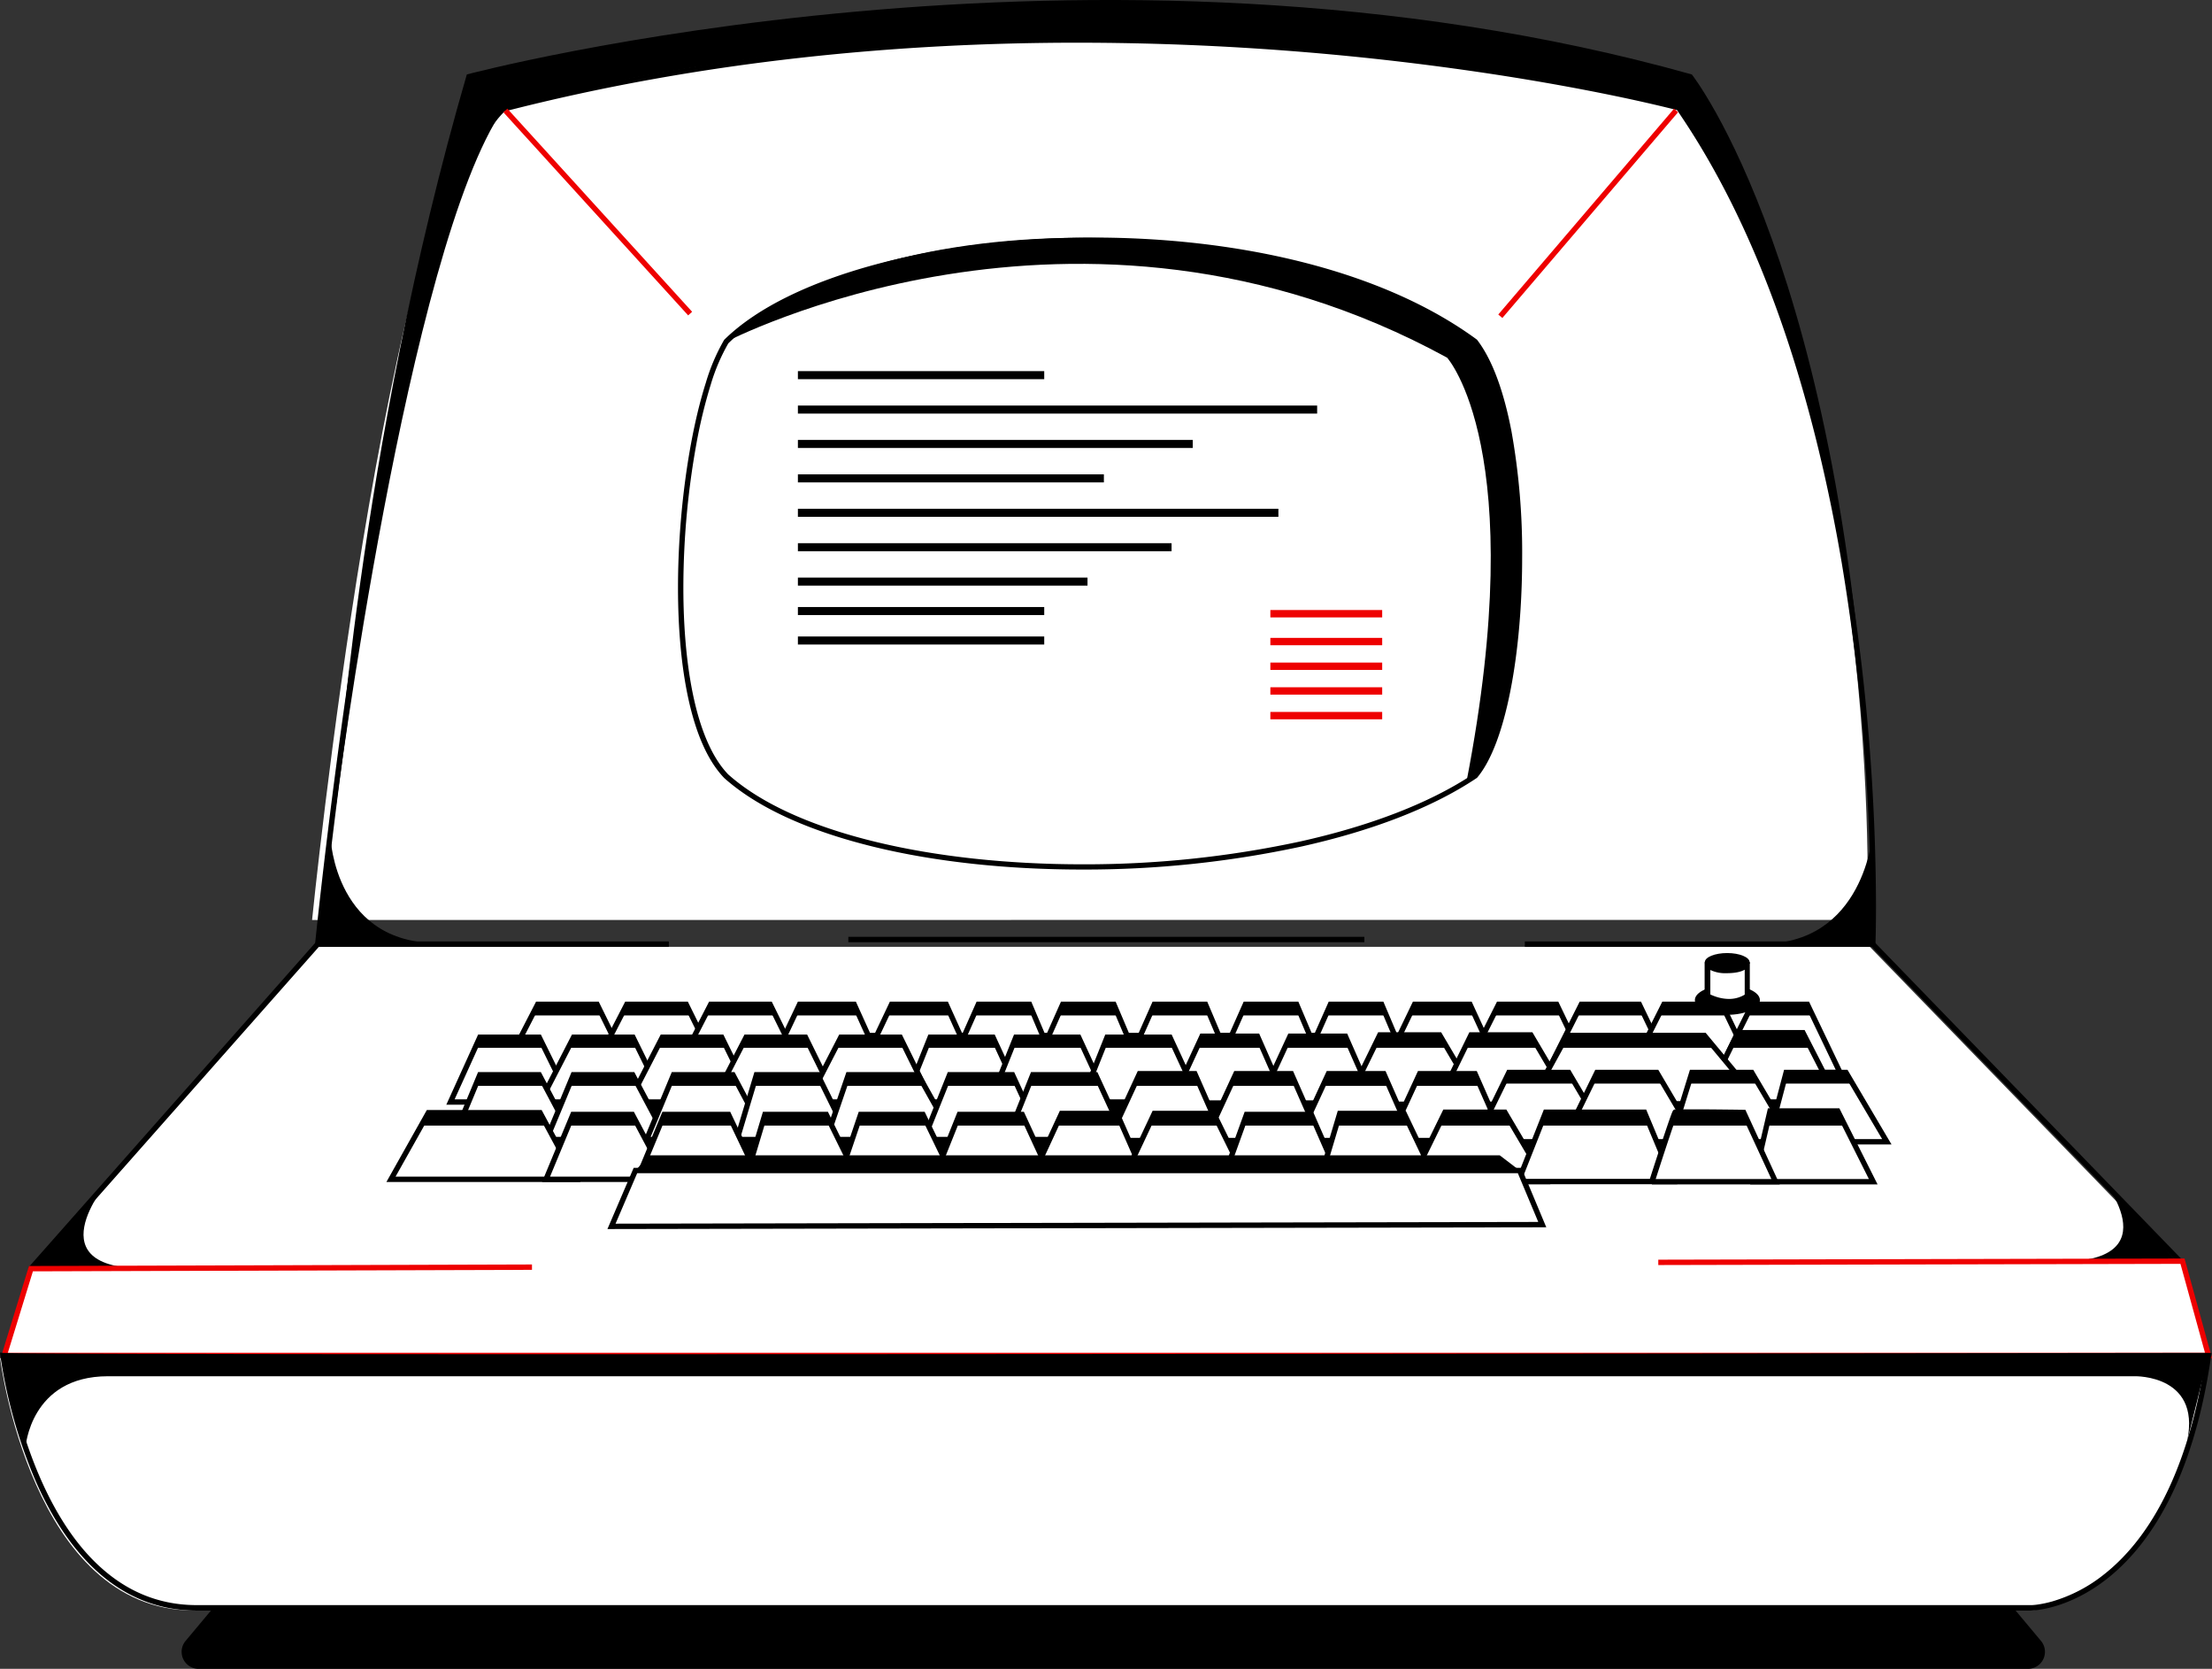
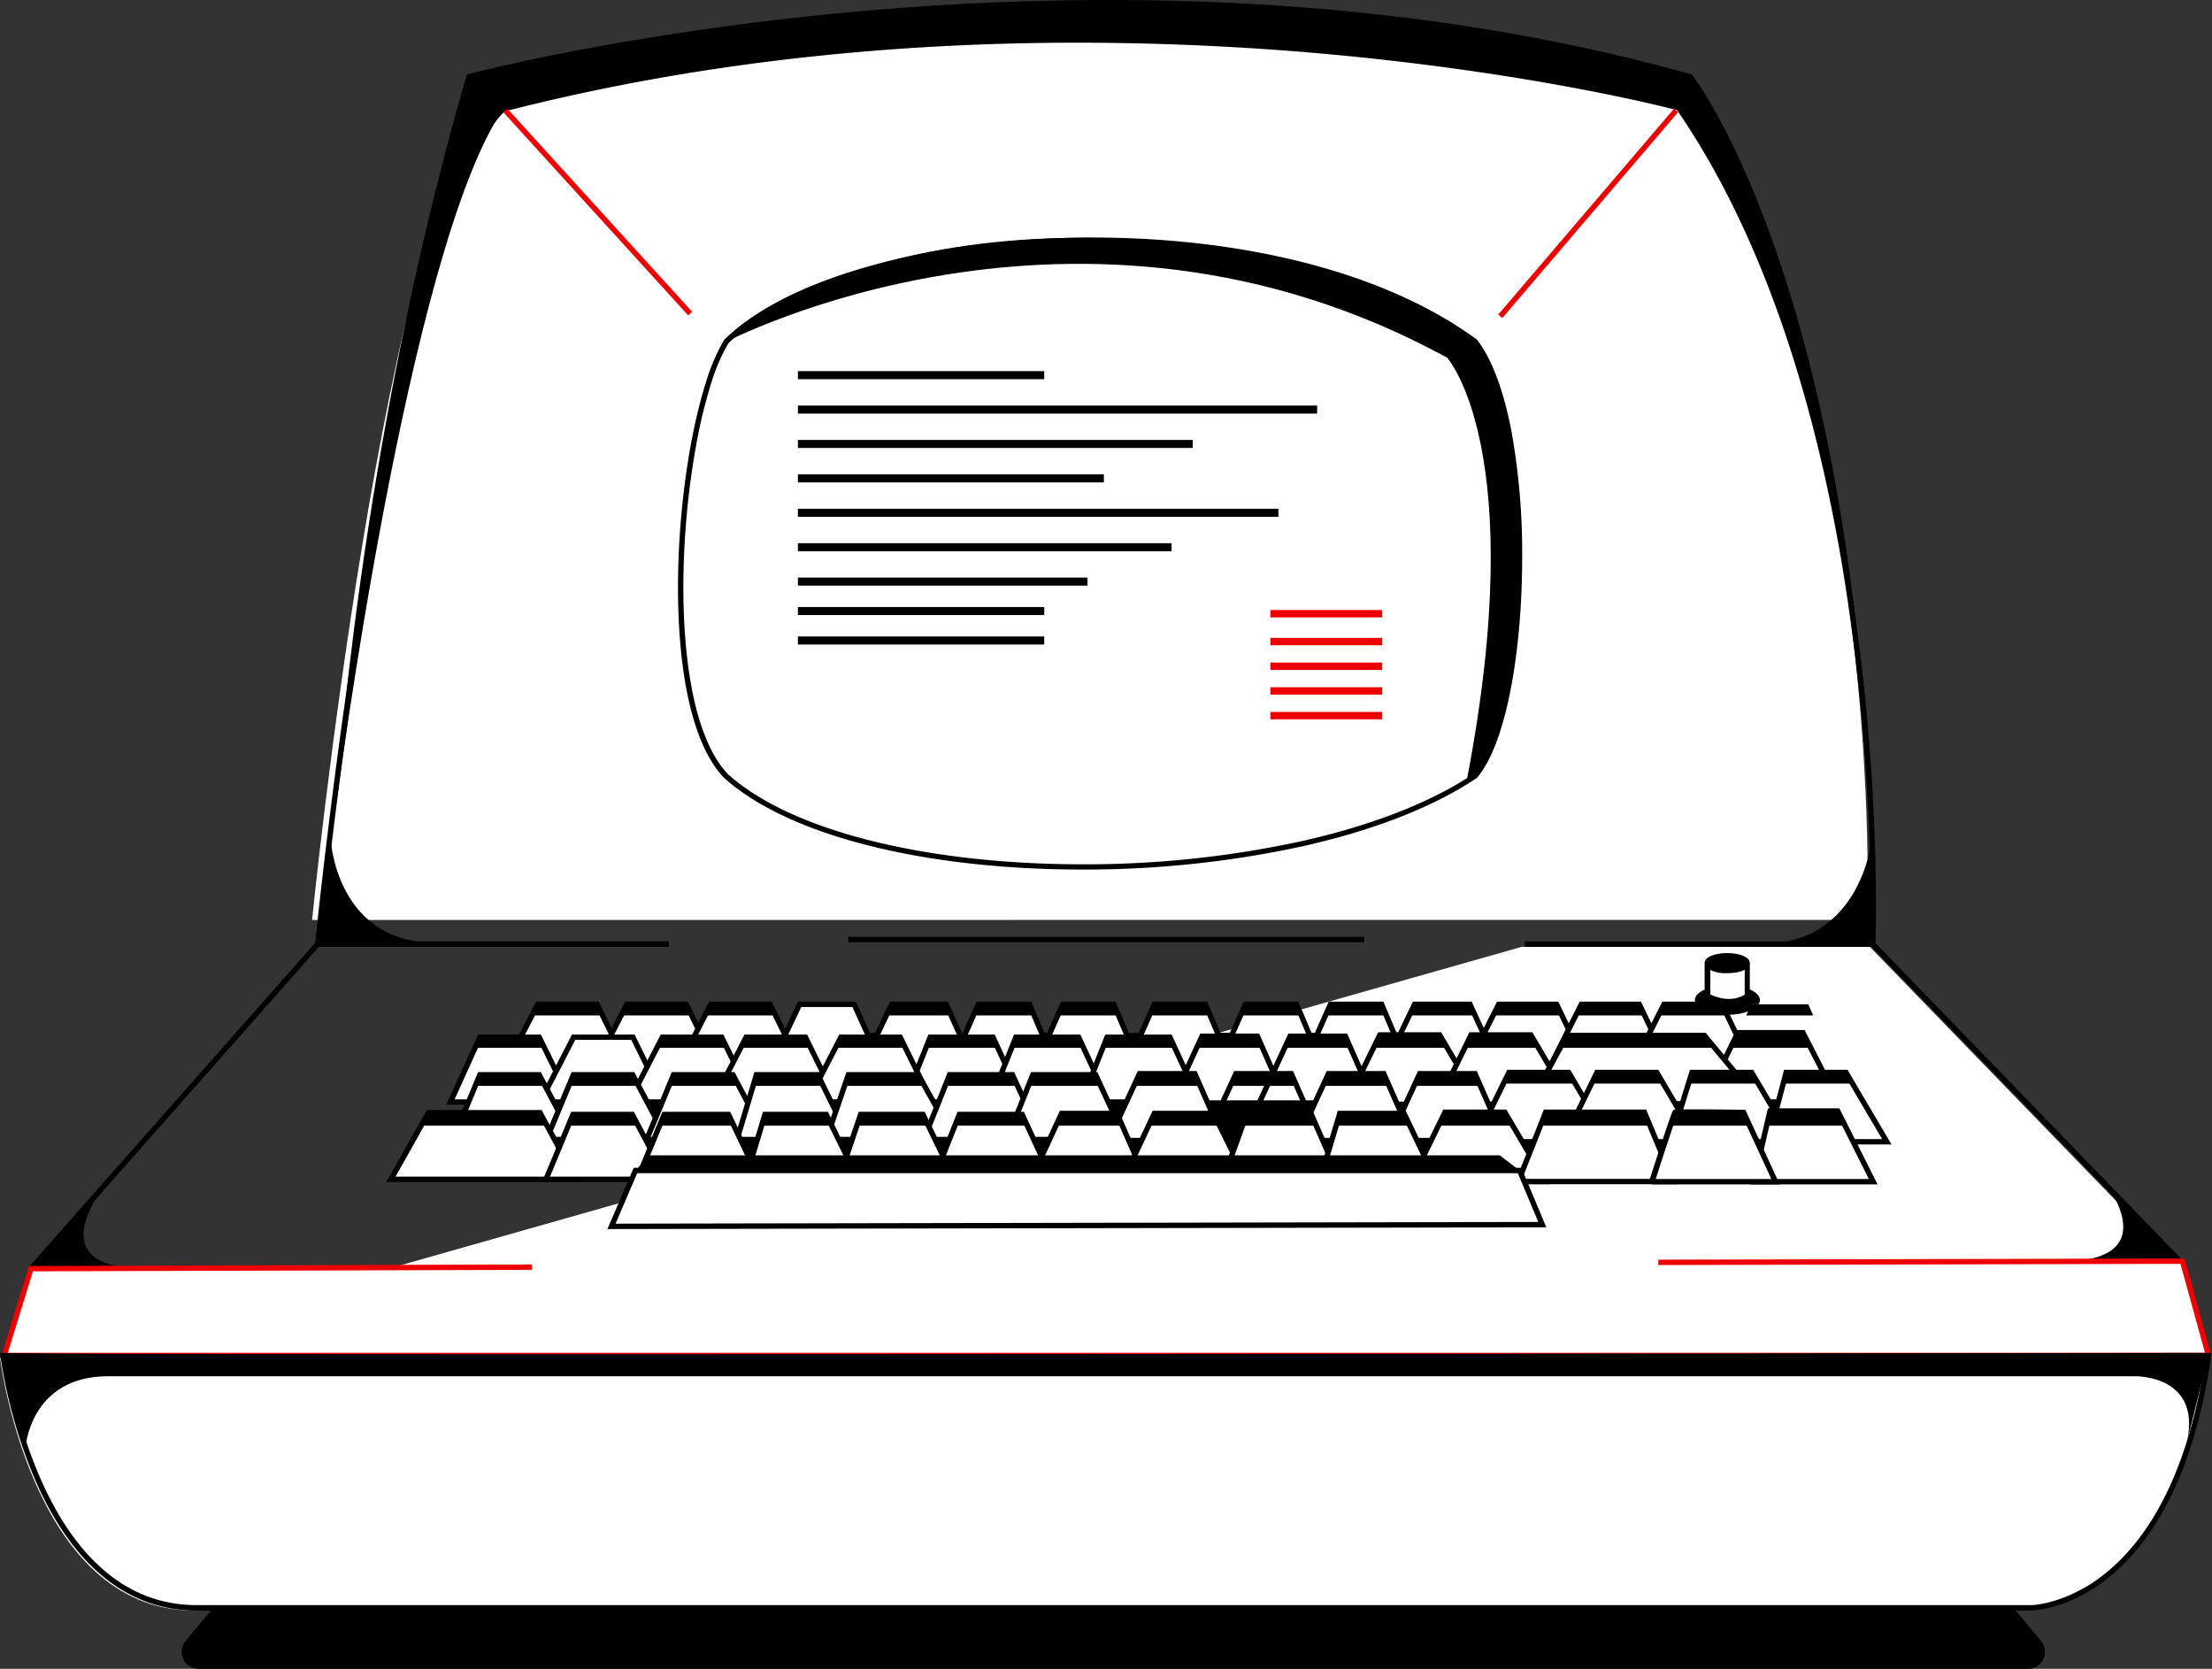
<svg xmlns="http://www.w3.org/2000/svg" width="825.42" height="622.64" viewBox="0 0 825.42 622.64">
  <rect x="0" y="0" width="825.42" height="622.64" fill="#333333" stroke="none" />
  <defs>
    <style>
      .a241bc9d-ab60-453d-884b-669f03472ea7 {
        fill: #fff;
      }

      .eb0ddd09-62a7-4f27-8136-1b4d63361321 {
        fill: #e00;
      }
    </style>
  </defs>
  <title>illustration_terminal-computer</title>
  <g id="a82481bd-37b0-49ae-a591-43419f6f537d" data-name="Layer 1">
    <g>
      <path class="a241bc9d-ab60-453d-884b-669f03472ea7" d="M.05,506.71s11.54,94.16,72.26,94.16H756.6s52.82,0,66.42-94.16C823,506.71,23.56,507.82.05,506.71Z" />
-       <path class="a241bc9d-ab60-453d-884b-669f03472ea7" d="M567.86,353.25H697.73L812.37,471.54c7.45,24.59-5.52,35.11-24.43,35.18L45.49,509.13c-27.14,14.91-37.15-15.6-35-34.8l107-121.08h131" />
+       <path class="a241bc9d-ab60-453d-884b-669f03472ea7" d="M567.86,353.25H697.73L812.37,471.54c7.45,24.59-5.52,35.11-24.43,35.18L45.49,509.13c-27.14,14.91-37.15-15.6-35-34.8h131" />
      <path class="a241bc9d-ab60-453d-884b-669f03472ea7" d="M116.45,343.25s27.26-271.6,69.31-311.63c224.37-57.64,438.58-.41,438.58-.41L626.21,34c78.14,116.24,70.52,309.21,70.52,309.21" />
      <path d="M40.22,440.91s-29,34,16.8,32.27l-45.48,0Z" />
      <path d="M783.18,438.05s29.27,33.84-17,32.66l45.87-.16Z" />
      <path d="M145.87,520.59,69.25,612.22a6.35,6.35,0,0,0,4.87,10.42H756.74a6.35,6.35,0,0,0,4.87-10.42l-81.16-97.07a6.34,6.34,0,0,0-4.94-2.27l-524.84,5.43A6.32,6.32,0,0,0,145.87,520.59Z" />
      <path d="M569,353.25H698.39l114.35,118,.72-.7-1,.29a43.68,43.68,0,0,1,2.09,12.58,22.42,22.42,0,0,1-1.92,9.57,18.16,18.16,0,0,1-9,8.82A34.41,34.41,0,0,1,789,504.72l-742.7,2.41-.22.13c-4.93,2.7-9.21,3.84-12.89,3.84a15.62,15.62,0,0,1-9.3-3c-3.92-2.79-6.86-7.4-8.79-12.75a51.08,51.08,0,0,1-2.86-16.94,45.14,45.14,0,0,1,.27-5l-1-.11.75.67L119,353.25H249.58v-2H118.09L10.58,472.91l0,.31a49.33,49.33,0,0,0-.28,5.24c0,7.7,1.69,16.24,5.37,23a24.59,24.59,0,0,0,7.12,8.35,17.69,17.69,0,0,0,10.46,3.32c4.09,0,8.71-1.26,13.85-4.09l-.48-.88v1L789,506.72c7.74,0,14.6-1.77,19.59-5.59a19.43,19.43,0,0,0,5.87-7.31,24.53,24.53,0,0,0,2.1-10.41,45.48,45.48,0,0,0-2.18-13.16l-.07-.23L699.24,351.25H569v2Z" />
      <path d="M119.54,352.35s.1-1.05.31-3.05c1.58-15,9-82.73,20.89-151.39,6-34.33,13-68.89,21.1-97.18a293.78,293.78,0,0,1,12.77-36.9c4.47-10.18,9.16-18,13.93-22.49l-.69-.72.24,1c75-19.28,149-25.69,214.1-25.69A1035.57,1035.57,0,0,1,562.71,28.54c19.91,3.16,35.79,6.32,46.68,8.69,5.44,1.19,9.64,2.18,12.48,2.87,1.42.34,2.49.61,3.21.8l1.09.28.26-1-.84.56,1.88,2.82h0C660,92,677.7,154,687.19,209.64A791.87,791.87,0,0,1,698,338c0,4.55,0,8.11-.1,10.53,0,1.21,0,2.14-.07,2.76s0,.93,0,.94l2,.07s.21-5.17.21-14.3A793.39,793.39,0,0,0,689.16,209.3c-9.52-55.82-27.22-118-60-166.82h0l-2.08-3.15-.36-.09c-.06,0-94.89-25.35-224.5-25.35-65.26,0-139.35,6.42-214.59,25.75l-.25.07-.19.18c-5.44,5.18-10.48,13.89-15.28,25.21-8.39,19.81-16,47.62-22.62,78.23-20,91.82-31.71,208.8-31.71,208.81l2,.2Z" />
      <path d="M550.39,289.6l-.55-.84c-16.65,11.12-39.33,19.57-64.75,25.21a381.12,381.12,0,0,1-81.22,8.5c-27.3,0-54.07-2.78-77.17-8.39s-42.5-14-55.05-25.23l-.66.75.72-.7c-5.9-6.13-10.12-16.15-12.81-28.35S255,234,255,219.24a303,303,0,0,1,4.87-53.68,189,189,0,0,1,5.35-22.07A72,72,0,0,1,271.84,128l-.85-.52.7.71c11.82-11.64,31.49-21.06,55.41-27.52s52.1-10,80.95-10c52,0,106.16,11.47,141.75,37.62l.59-.81-.79.61c5.53,7.17,9.69,19,12.41,33.15a253.87,253.87,0,0,1,4,46.89,263.44,263.44,0,0,1-4.26,48.78,122.44,122.44,0,0,1-5.18,19.17c-2,5.46-4.4,9.88-7,12.9l.76.65-.55-.84.55.84.76.65c2.82-3.3,5.24-7.9,7.34-13.5,6.28-16.8,9.57-42.64,9.57-68.65A255.83,255.83,0,0,0,564,160.83c-2.76-14.3-6.93-26.36-12.78-34l-.09-.11-.12-.09c-36.16-26.52-90.67-38-142.93-38-29,0-57.35,3.55-81.47,10.07s-44.06,16-56.29,28l-.09.08-.06.11a73.52,73.52,0,0,0-6.81,16C257.16,162.41,253,191.51,253,219.24c0,14.87,1.19,29.34,3.93,41.74s7,22.73,13.33,29.31l0,0,0,0c12.95,11.53,32.62,20,55.91,25.68s50.21,8.45,77.64,8.45a382.71,382.71,0,0,0,81.65-8.55c25.59-5.68,48.47-14.17,65.43-25.49l.11-.08.09-.1Z" />
      <polyline class="eb0ddd09-62a7-4f27-8136-1b4d63361321" points="187.84 41.89 256.79 117.67 258.27 116.32 189.32 40.54" />
      <polyline class="eb0ddd09-62a7-4f27-8136-1b4d63361321" points="560.61 118.64 626.19 41.86 624.67 40.56 559.09 117.34" />
      <polyline points="297.74 141.47 389.66 141.47 389.66 138.47 297.74 138.47" />
      <polyline points="297.74 154.31 491.5 154.31 491.5 151.31 297.74 151.31" />
      <polyline points="297.74 167.14 445.09 167.14 445.09 164.14 297.74 164.14" />
      <polyline points="297.74 179.98 411.92 179.98 411.92 176.98 297.74 176.98" />
      <polyline points="297.74 192.82 477.04 192.82 477.04 189.82 297.74 189.82" />
      <polyline points="297.74 205.66 437.18 205.66 437.18 202.66 297.74 202.66" />
      <polyline points="297.74 218.49 405.81 218.49 405.81 215.49 297.74 215.49" />
      <polyline points="297.74 229.48 389.66 229.48 389.66 226.48 297.74 226.48" />
      <polyline points="297.74 240.47 389.66 240.47 389.66 237.47 297.74 237.47" />
      <polyline class="eb0ddd09-62a7-4f27-8136-1b4d63361321" points="474.04 230.35 515.77 230.35 515.77 227.6 474.04 227.6" />
      <polyline class="eb0ddd09-62a7-4f27-8136-1b4d63361321" points="474.04 240.74 515.77 240.74 515.77 237.99 474.04 237.99" />
      <polyline class="eb0ddd09-62a7-4f27-8136-1b4d63361321" points="474.04 249.95 515.77 249.95 515.77 247.2 474.04 247.2" />
      <polyline class="eb0ddd09-62a7-4f27-8136-1b4d63361321" points="474.04 259.16 515.77 259.16 515.77 256.41 474.04 256.41" />
      <polyline class="eb0ddd09-62a7-4f27-8136-1b4d63361321" points="474.04 268.37 515.77 268.37 515.77 265.62 474.04 265.62" />
      <path d="M271,127.45c-.92.78,130.86-69.53,269,6,0,0,31.19,34.39,7.24,158.17l5.22-4.81c17.56-25.74,22.14-121.18-2.07-159.37C497.67,84.71,340.93,67.6,271,127.45Z" />
      <path d="M698,301.27c-9.28-200.93-66.68-273.49-66.68-273.49-222.57-62.51-457.12,0-457.12,0-40.74,140.1-48.89,273.49-48.89,273.49S152.23,92.05,187.85,40.62c0,0,180.06-58.43,438.58-.41C626.43,40.21,688.75,120.81,698,301.27Z" />
      <polyline class="a241bc9d-ab60-453d-884b-669f03472ea7" points="198.51 472.77 11.54 473.33 1.58 505.71 824.11 505.71 814.42 470.54 618.8 470.98" />
      <polygon class="eb0ddd09-62a7-4f27-8136-1b4d63361321" points="198.51 471.77 10.8 472.34 0.23 506.71 825.42 506.71 815.18 469.54 618.8 469.98 618.8 471.98 813.65 471.54 822.8 504.71 2.93 504.71 12.28 474.33 198.51 473.77 198.51 471.77 198.51 471.77" />
      <polyline points="316.56 351.53 509.12 351.53 509.12 349.53 316.56 349.53" />
      <path d="M211.44,385.36S177.3,435,178.14,435H682.42l-28.06-49.68Z" />
      <path d="M656.72,373.13c0,3-5.43,5.49-12.14,5.49s-12.13-2.46-12.13-5.49,5.43-5.49,12.13-5.49S656.72,370.1,656.72,373.13Z" />
      <path d="M652.88,359c0,1.89-3.74,3.42-8.36,3.42s-8.36-1.53-8.36-3.42,3.74-3.42,8.36-3.42S652.88,357.15,652.88,359Z" />
      <path class="a241bc9d-ab60-453d-884b-669f03472ea7" d="M637.09,359v12.6s7.94,4.61,14.86,0V359s0,3-7.43,3S637.09,359,637.09,359Z" />
      <path d="M637.09,359h-1v13.18l.5.29a18.41,18.41,0,0,0,8.43,2.18,13.25,13.25,0,0,0,7.48-2.22l.45-.29V359h-1.4L651,359V359h.6L651,359h0c0,.05-.06.45-.85,1s-2.44,1.09-5.59,1.12h-.26c-3.45,0-5-.74-5.62-1.28a1.6,1.6,0,0,1-.49-.65l0-.15h0l-.37.05h.37V359l-.37.05h-1.63a2.61,2.61,0,0,0,.18.84,4.22,4.22,0,0,0,2.12,2.13,12.93,12.93,0,0,0,5.86,1.07h.28c3.84-.05,5.92-.82,7.12-1.77a3.64,3.64,0,0,0,1.1-1.42,2.33,2.33,0,0,0,.2-.85h-2v12.6h1l-.56-.83a11.26,11.26,0,0,1-6.37,1.88,15.89,15.89,0,0,1-5.28-1,16.3,16.3,0,0,1-1.59-.66l-.43-.21-.1-.06h0l-.5.86h1V359h-1Z" />
      <polygon class="a241bc9d-ab60-453d-884b-669f03472ea7" points="188.19 398.88 200.65 374.7 222.79 374.7 234.7 398.88 188.19 398.88" />
      <polygon points="188.19 398.88 189.07 399.34 201.26 375.7 222.17 375.7 233.09 397.88 188.19 397.88 188.19 398.88 189.07 399.34 188.19 398.88 188.19 399.88 236.3 399.88 223.41 373.7 200.04 373.7 186.54 399.88 188.19 399.88 188.19 398.88" />
      <polygon class="a241bc9d-ab60-453d-884b-669f03472ea7" points="221.44 398.88 233.91 374.7 256.05 374.7 267.95 398.88 221.44 398.88" />
      <polygon points="221.44 398.88 222.33 399.34 234.51 375.7 255.42 375.7 266.35 397.88 221.44 397.88 221.44 398.88 222.33 399.34 221.44 398.88 221.44 399.88 269.56 399.88 256.67 373.7 233.3 373.7 219.8 399.88 221.44 399.88 221.44 398.88" />
      <polygon class="a241bc9d-ab60-453d-884b-669f03472ea7" points="252.75 398.88 265.22 374.7 287.36 374.7 299.26 398.88 252.75 398.88" />
      <polygon points="252.75 398.88 253.64 399.34 265.83 375.7 286.74 375.7 297.66 397.88 252.75 397.88 252.75 398.88 253.64 399.34 252.75 398.88 252.75 399.88 300.87 399.88 287.98 373.7 264.61 373.7 251.11 399.88 252.75 399.88 252.75 398.88" />
      <polygon class="a241bc9d-ab60-453d-884b-669f03472ea7" points="286.92 398.88 298.37 374.7 318.73 374.7 329.67 398.88 286.92 398.88" />
      <polygon points="286.92 398.88 287.82 399.31 299.01 375.7 318.08 375.7 328.12 397.88 286.92 397.88 286.92 398.88 287.82 399.31 286.92 398.88 286.92 399.88 331.22 399.88 319.37 373.7 297.74 373.7 285.33 399.88 286.92 399.88 286.92 398.88" />
      <polygon class="a241bc9d-ab60-453d-884b-669f03472ea7" points="321.24 398.88 332.7 374.7 353.05 374.7 364 398.88 321.24 398.88" />
      <polygon points="321.24 398.88 322.14 399.31 333.33 375.7 352.41 375.7 362.45 397.88 321.24 397.88 321.24 398.88 322.14 399.31 321.24 398.88 321.24 399.88 365.55 399.88 353.7 373.7 332.07 373.7 319.66 399.88 321.24 399.88 321.24 398.88" />
      <polygon class="a241bc9d-ab60-453d-884b-669f03472ea7" points="354.34 398.88 365.08 374.7 384.16 374.7 394.42 398.88 354.34 398.88" />
      <polygon points="354.34 398.88 355.25 399.29 365.73 375.7 383.5 375.7 392.91 397.88 354.34 397.88 354.34 398.88 355.25 399.29 354.34 398.88 354.34 399.88 395.93 399.88 384.82 373.7 364.43 373.7 352.8 399.88 354.34 399.88 354.34 398.88" />
      <polygon class="a241bc9d-ab60-453d-884b-669f03472ea7" points="385.82 398.88 396.56 374.7 415.64 374.7 425.9 398.88 385.82 398.88" />
      <polygon points="385.82 398.88 386.73 399.29 397.21 375.7 414.98 375.7 424.39 397.88 385.82 397.88 385.82 398.88 386.73 399.29 385.82 398.88 385.82 399.88 427.41 399.88 416.3 373.7 395.91 373.7 384.28 399.88 385.82 399.88 385.82 398.88" />
      <polygon class="a241bc9d-ab60-453d-884b-669f03472ea7" points="420 398.88 430.74 374.7 449.81 374.7 460.07 398.88 420 398.88" />
      <polygon points="420 398.88 420.91 399.29 431.39 375.7 449.15 375.7 458.56 397.88 420 397.88 420 398.88 420.91 399.29 420 398.88 420 399.88 461.58 399.88 450.48 373.7 430.09 373.7 418.46 399.88 420 399.88 420 398.88" />
      <polygon class="a241bc9d-ab60-453d-884b-669f03472ea7" points="454 398.88 464.74 374.7 483.82 374.7 494.08 398.88 454 398.88" />
      <polygon points="454 398.88 454.92 399.29 465.39 375.7 483.16 375.7 492.57 397.88 454 397.88 454 398.88 454.92 399.29 454 398.88 454 399.88 495.59 399.88 484.48 373.7 464.09 373.7 452.46 399.88 454 399.88 454 398.88" />
      <polygon class="a241bc9d-ab60-453d-884b-669f03472ea7" points="485.73 398.88 496.47 374.7 515.54 374.7 525.8 398.88 485.73 398.88" />
      <polygon points="485.73 398.88 486.64 399.29 497.12 375.7 514.88 375.7 524.29 397.88 485.73 397.88 485.73 398.88 486.64 399.29 485.73 398.88 485.73 399.88 527.31 399.88 516.21 373.7 495.82 373.7 484.19 399.88 485.73 399.88 485.73 398.88" />
      <polygon class="a241bc9d-ab60-453d-884b-669f03472ea7" points="516.24 398.88 527.87 374.7 548.52 374.7 559.63 398.88 516.24 398.88" />
      <polygon points="516.24 398.88 517.14 399.32 528.5 375.7 547.88 375.7 558.07 397.88 516.24 397.88 516.24 398.88 517.14 399.32 516.24 398.88 516.24 399.88 561.19 399.88 549.16 373.7 527.24 373.7 514.65 399.88 516.24 399.88 516.24 398.88" />
      <polygon class="a241bc9d-ab60-453d-884b-669f03472ea7" points="547.07 398.88 559.24 374.7 580.86 374.7 592.48 398.88 547.07 398.88" />
      <polygon points="547.07 398.88 547.96 399.33 559.86 375.7 580.23 375.7 590.89 397.88 547.07 397.88 547.07 398.88 547.96 399.33 547.07 398.88 547.07 399.88 594.07 399.88 581.48 373.7 558.62 373.7 545.45 399.88 547.07 399.88 547.07 398.88" />
      <polygon class="a241bc9d-ab60-453d-884b-669f03472ea7" points="577.92 398.88 590.09 374.7 611.71 374.7 623.33 398.88 577.92 398.88" />
      <polygon points="577.92 398.88 578.81 399.33 590.71 375.7 611.08 375.7 621.74 397.88 577.92 397.88 577.92 398.88 578.81 399.33 577.92 398.88 577.92 399.88 624.92 399.88 612.34 373.7 589.47 373.7 576.29 399.88 577.92 399.88 577.92 398.88" />
      <polygon class="a241bc9d-ab60-453d-884b-669f03472ea7" points="608.74 398.88 620.91 374.7 642.53 374.7 654.16 398.88 608.74 398.88" />
      <polygon points="608.74 398.88 609.64 399.33 621.53 375.7 641.9 375.7 652.57 397.88 608.74 397.88 608.74 398.88 609.64 399.33 608.74 398.88 608.74 399.88 655.75 399.88 643.16 373.7 620.3 373.7 607.12 399.88 608.74 399.88 608.74 398.88" />
      <polygon class="a241bc9d-ab60-453d-884b-669f03472ea7" points="641.19 400.14 653.86 374.7 674.42 374.7 686.6 400.14 641.19 400.14" />
-       <polygon points="641.19 400.14 642.08 400.58 654.48 375.7 673.79 375.7 685.01 399.14 641.19 399.14 641.19 400.14 642.08 400.58 641.19 400.14 641.19 401.14 688.19 401.14 675.05 373.7 653.24 373.7 639.57 401.14 641.19 401.14 641.19 400.14" />
      <polygon class="a241bc9d-ab60-453d-884b-669f03472ea7" points="337.43 411.16 347.1 386.98 370.54 386.98 381.71 411.16 337.43 411.16" />
      <polygon points="337.43 411.16 338.36 411.54 347.78 387.98 369.9 387.98 380.14 410.16 337.43 410.16 337.43 411.16 338.36 411.54 337.43 411.16 337.43 412.16 383.27 412.16 371.18 385.98 346.43 385.98 335.95 412.16 337.43 412.16 337.43 411.16" />
      <polygon class="a241bc9d-ab60-453d-884b-669f03472ea7" points="369.39 411.16 379.07 386.98 402.51 386.98 413.67 411.16 369.39 411.16" />
      <polygon points="369.39 411.16 370.32 411.54 379.75 387.98 401.87 387.98 412.11 410.16 369.39 410.16 369.39 411.16 370.32 411.54 369.39 411.16 369.39 412.16 415.24 412.16 403.15 385.98 378.39 385.98 367.92 412.16 369.39 412.16 369.39 411.16" />
      <polygon class="a241bc9d-ab60-453d-884b-669f03472ea7" points="403.44 411.16 413.12 386.98 436.56 386.98 447.72 411.16 403.44 411.16" />
      <polygon points="403.44 411.16 404.37 411.54 413.79 387.98 435.92 387.98 446.16 410.16 403.44 410.16 403.44 411.16 404.37 411.54 403.44 411.16 403.44 412.16 449.28 412.16 437.2 385.98 412.44 385.98 401.96 412.16 403.44 412.16 403.44 411.16" />
      <polygon class="a241bc9d-ab60-453d-884b-669f03472ea7" points="437.02 411.54 448.55 386.61 469.21 386.61 480.19 411.54 437.02 411.54" />
      <polygon points="437.02 411.54 437.93 411.96 449.19 387.61 468.56 387.61 478.65 410.54 437.02 410.54 437.02 411.54 437.93 411.96 437.02 411.54 437.02 412.54 481.72 412.54 469.86 385.61 447.91 385.61 435.46 412.54 437.02 412.54 437.02 411.54" />
      <polygon class="a241bc9d-ab60-453d-884b-669f03472ea7" points="469.86 411.54 481.39 386.61 502.04 386.61 513.02 411.54 469.86 411.54" />
      <polygon points="469.86 411.54 470.77 411.96 482.03 387.61 501.39 387.61 511.49 410.54 469.86 410.54 469.86 411.54 470.77 411.96 469.86 411.54 469.86 412.54 514.55 412.54 502.7 385.61 480.75 385.61 468.29 412.54 469.86 412.54 469.86 411.54" />
      <polygon class="a241bc9d-ab60-453d-884b-669f03472ea7" points="502.23 412 514.88 386.14 537.21 386.14 552.46 412 502.23 412" />
      <polygon points="502.23 412 503.13 412.44 515.51 387.14 536.64 387.14 550.71 411 502.23 411 502.23 412 503.13 412.44 502.23 412 502.23 413 554.21 413 537.78 385.14 514.26 385.14 500.63 413 502.23 413 502.23 412" />
      <polygon class="a241bc9d-ab60-453d-884b-669f03472ea7" points="536.28 412 548.93 386.14 571.25 386.14 586.51 412 536.28 412" />
      <polygon points="536.28 412 537.18 412.44 549.55 387.14 570.68 387.14 584.76 411 536.28 411 536.28 412 537.18 412.44 536.28 412 536.28 413 588.26 413 571.83 385.14 548.3 385.14 534.67 413 536.28 413 536.28 412" />
      <polygon class="a241bc9d-ab60-453d-884b-669f03472ea7" points="635.81 411.16 648.46 385.3 672.79 385.3 686.04 411.16 635.81 411.16" />
      <polygon points="635.81 411.16 636.71 411.6 649.09 386.3 672.18 386.3 684.41 410.16 635.81 410.16 635.81 411.16 636.71 411.6 635.81 411.16 635.81 412.16 687.68 412.16 673.4 384.3 647.84 384.3 634.21 412.16 635.81 412.16 635.81 411.16" />
      <polygon class="a241bc9d-ab60-453d-884b-669f03472ea7" points="570.79 411.81 584.74 386.33 636 386.33 657.21 411.81 570.79 411.81" />
      <polygon points="570.79 411.81 571.66 412.3 585.34 387.33 635.53 387.33 655.07 410.81 570.79 410.81 570.79 411.81 571.66 412.3 570.79 411.81 570.79 412.81 659.34 412.81 636.47 385.33 584.15 385.33 569.1 412.81 570.79 412.81 570.79 411.81" />
      <polygon class="a241bc9d-ab60-453d-884b-669f03472ea7" points="168.09 411.16 179.07 386.98 201.21 386.98 213.12 411.16 168.09 411.16" />
      <polygon points="168.09 411.16 169 411.58 179.71 387.98 200.59 387.98 211.51 410.16 168.09 410.16 168.09 411.16 169 411.58 168.09 411.16 168.09 412.16 214.72 412.16 201.83 385.98 178.42 385.98 166.54 412.16 168.09 412.16 168.09 411.16" />
      <polygon class="a241bc9d-ab60-453d-884b-669f03472ea7" points="201.58 411.16 214.04 386.98 236.19 386.98 248.09 411.16 201.58 411.16" />
      <polygon points="201.58 411.16 202.47 411.62 214.66 387.98 235.56 387.98 246.49 410.16 201.58 410.16 201.58 411.16 202.47 411.62 201.58 411.16 201.58 412.16 249.7 412.16 236.81 385.98 213.44 385.98 199.94 412.16 201.58 412.16 201.58 411.16" />
      <polygon class="a241bc9d-ab60-453d-884b-669f03472ea7" points="234.7 411.16 247.16 386.98 269.3 386.98 281.21 411.16 234.7 411.16" />
      <polygon points="234.7 411.16 235.59 411.62 247.77 387.98 268.68 387.98 279.6 410.16 234.7 410.16 234.7 411.16 235.59 411.62 234.7 411.16 234.7 412.16 282.81 412.16 269.92 385.98 246.55 385.98 233.06 412.16 234.7 412.16 234.7 411.16" />
      <polygon class="a241bc9d-ab60-453d-884b-669f03472ea7" points="265.95 411.16 278.42 386.98 300.56 386.98 312.46 411.16 265.95 411.16" />
      <polygon points="265.95 411.16 266.84 411.62 279.03 387.98 299.93 387.98 310.86 410.16 265.95 410.16 265.95 411.16 266.84 411.62 265.95 411.16 265.95 412.16 314.07 412.16 301.18 385.98 277.81 385.98 264.31 412.16 265.95 412.16 265.95 411.16" />
      <polygon class="a241bc9d-ab60-453d-884b-669f03472ea7" points="301.3 411.16 313.77 386.98 335.91 386.98 347.81 411.16 301.3 411.16" />
      <polygon points="301.3 411.16 302.19 411.62 314.38 387.98 335.28 387.98 346.21 410.16 301.3 410.16 301.3 411.16 302.19 411.62 301.3 411.16 301.3 412.16 349.42 412.16 336.53 385.98 313.16 385.98 299.66 412.16 301.3 412.16 301.3 411.16" />
      <polygon class="a241bc9d-ab60-453d-884b-669f03472ea7" points="169.02 425.16 179.07 400.98 201.21 400.98 214.04 425.16 169.02 425.16" />
      <polygon points="169.02 425.16 169.94 425.55 179.74 401.98 200.61 401.98 212.38 424.16 169.02 424.16 169.02 425.16 169.94 425.55 169.02 425.16 169.02 426.16 215.71 426.16 201.81 399.98 178.4 399.98 167.52 426.16 169.02 426.16 169.02 425.16" />
      <polygon class="a241bc9d-ab60-453d-884b-669f03472ea7" points="203.91 425.16 213.95 400.98 236.09 400.98 248.93 425.16 203.91 425.16" />
      <polygon points="203.91 425.16 204.83 425.55 214.62 401.98 235.49 401.98 247.27 424.16 203.91 424.16 203.91 425.16 204.83 425.55 203.91 425.16 203.91 426.16 250.59 426.16 236.69 399.98 213.28 399.98 202.41 426.16 203.91 426.16 203.91 425.16" />
      <polygon class="a241bc9d-ab60-453d-884b-669f03472ea7" points="241.3 425.16 251.35 400.98 273.49 400.98 286.32 425.16 241.3 425.16" />
      <polygon points="241.3 425.16 242.22 425.55 252.01 401.98 272.88 401.98 284.66 424.16 241.3 424.16 241.3 425.16 242.22 425.55 241.3 425.16 241.3 426.16 287.99 426.16 274.09 399.98 250.68 399.98 239.8 426.16 241.3 426.16 241.3 425.16" />
      <polygon class="a241bc9d-ab60-453d-884b-669f03472ea7" points="275.01 425.16 282.26 400.98 305.15 400.98 317.06 425.16 275.01 425.16" />
      <polygon points="275.01 425.16 275.97 425.45 283.01 401.98 304.52 401.98 315.45 424.16 275.01 424.16 275.01 425.16 275.97 425.45 275.01 425.16 275.01 426.16 318.66 426.16 305.77 399.98 281.52 399.98 273.67 426.16 275.01 426.16 275.01 425.16" />
      <polygon class="a241bc9d-ab60-453d-884b-669f03472ea7" points="308.29 425.16 316.56 400.98 342.65 400.98 356.22 425.16 308.29 425.16" />
      <polygon points="308.29 425.16 309.24 425.48 317.28 401.98 342.06 401.98 354.51 424.16 308.29 424.16 308.29 425.16 309.24 425.48 308.29 425.16 308.29 426.16 357.93 426.16 343.23 399.98 315.85 399.98 306.89 426.16 308.29 426.16 308.29 425.16" />
      <polygon class="a241bc9d-ab60-453d-884b-669f03472ea7" points="344.68 425.16 354.36 400.98 377.8 400.98 388.96 425.16 344.68 425.16" />
      <polygon points="344.68 425.16 345.61 425.53 355.04 401.98 377.16 401.98 387.4 424.16 344.68 424.16 344.68 425.16 345.61 425.53 344.68 425.16 344.68 426.16 390.52 426.16 378.44 399.98 353.68 399.98 343.21 426.16 344.68 426.16 344.68 425.16" />
      <polygon class="a241bc9d-ab60-453d-884b-669f03472ea7" points="375.72 425.16 385.39 400.98 408.83 400.98 420 425.16 375.72 425.16" />
      <polygon points="375.72 425.16 376.65 425.53 386.07 401.98 408.19 401.98 418.44 424.16 375.72 424.16 375.72 425.16 376.65 425.53 375.72 425.16 375.72 426.16 421.56 426.16 409.48 399.98 384.72 399.98 374.24 426.16 375.72 426.16 375.72 425.16" />
      <polygon class="a241bc9d-ab60-453d-884b-669f03472ea7" points="413.67 425.53 425.2 400.6 445.86 400.6 456.84 425.53 413.67 425.53" />
      <polygon points="413.67 425.53 414.58 425.95 425.84 401.6 445.21 401.6 455.3 424.53 413.67 424.53 413.67 425.53 414.58 425.95 413.67 425.53 413.67 426.53 458.37 426.53 446.51 399.6 424.56 399.6 412.11 426.53 413.67 426.53 413.67 425.53" />
-       <polygon class="a241bc9d-ab60-453d-884b-669f03472ea7" points="449.67 425.53 461.2 400.6 481.86 400.6 492.84 425.53 449.67 425.53" />
      <polygon points="449.67 425.53 450.58 425.95 461.84 401.6 481.21 401.6 491.3 424.53 449.67 424.53 449.67 425.53 450.58 425.95 449.67 425.53 449.67 426.53 494.37 426.53 482.51 399.6 460.56 399.6 448.11 426.53 449.67 426.53 449.67 425.53" />
      <polygon class="a241bc9d-ab60-453d-884b-669f03472ea7" points="484.18 425.53 495.71 400.6 516.37 400.6 527.35 425.53 484.18 425.53" />
      <polygon points="484.18 425.53 485.09 425.95 496.35 401.6 515.72 401.6 525.81 424.53 484.18 424.53 484.18 425.53 485.09 425.95 484.18 425.53 484.18 426.53 528.88 426.53 517.02 399.6 495.07 399.6 482.62 426.53 484.18 426.53 484.18 425.53" />
      <polygon class="a241bc9d-ab60-453d-884b-669f03472ea7" points="518.23 425.53 529.76 400.6 550.42 400.6 561.39 425.53 518.23 425.53" />
      <polygon points="518.23 425.53 519.14 425.95 530.4 401.6 549.76 401.6 559.86 424.53 518.23 424.53 518.23 425.53 519.14 425.95 518.23 425.53 518.23 426.53 562.93 426.53 551.07 399.6 529.12 399.6 516.67 426.53 518.23 426.53 518.23 425.53" />
      <polygon class="a241bc9d-ab60-453d-884b-669f03472ea7" points="550.39 426 563.04 400.14 585.37 400.14 600.63 426 550.39 426" />
      <polygon points="550.39 426 551.29 426.44 563.67 401.14 584.8 401.14 598.88 425 550.39 425 550.39 426 551.29 426.44 550.39 426 550.39 427 602.38 427 585.94 399.14 562.42 399.14 548.79 427 550.39 427 550.39 426" />
      <polygon class="a241bc9d-ab60-453d-884b-669f03472ea7" points="583.25 426 595.9 400.14 618.23 400.14 633.49 426 583.25 426" />
      <polygon points="583.25 426 584.15 426.44 596.53 401.14 617.66 401.14 631.74 425 583.25 425 583.25 426 584.15 426.44 583.25 426 583.25 427 635.24 427 618.8 399.14 595.28 399.14 581.65 427 583.25 427 583.25 426" />
      <polygon class="a241bc9d-ab60-453d-884b-669f03472ea7" points="623.33 426 631.35 400.14 653.67 400.14 668.93 426 623.33 426" />
      <polygon points="623.33 426 624.29 426.29 632.08 401.14 653.1 401.14 667.18 425 623.33 425 623.33 426 624.29 426.29 623.33 426 623.33 427 670.68 427 654.24 399.14 630.61 399.14 621.98 427 623.33 427 623.33 426" />
      <polygon class="a241bc9d-ab60-453d-884b-669f03472ea7" points="659.67 426 666.51 400.14 688.84 400.14 704.09 426 659.67 426" />
      <polygon points="659.67 426 660.64 426.25 667.28 401.14 688.26 401.14 702.34 425 659.67 425 659.67 426 660.64 426.25 659.67 426 659.67 427 705.84 427 689.41 399.14 665.74 399.14 658.37 427 659.67 427 659.67 426" />
      <polygon class="a241bc9d-ab60-453d-884b-669f03472ea7" points="145.9 439.99 159.85 415.15 201.53 415.15 214.92 439.99 145.9 439.99" />
      <polygon points="145.9 439.99 146.77 440.48 160.44 416.15 200.93 416.15 213.25 438.99 145.9 438.99 145.9 439.99 146.77 440.48 145.9 439.99 145.9 440.99 216.6 440.99 202.12 414.15 159.27 414.15 144.19 440.99 145.9 440.99 145.9 439.99" />
      <polygon class="a241bc9d-ab60-453d-884b-669f03472ea7" points="203.76 439.99 213.8 415.8 235.94 415.8 248.78 439.99 203.76 439.99" />
      <polygon points="203.76 439.99 204.68 440.37 214.47 416.8 235.34 416.8 247.12 438.99 203.76 438.99 203.76 439.99 204.68 440.37 203.76 439.99 203.76 440.99 250.44 440.99 236.54 414.8 213.14 414.8 202.26 440.99 203.76 440.99 203.76 439.99" />
      <polygon class="a241bc9d-ab60-453d-884b-669f03472ea7" points="237.8 439.99 247.85 415.8 271.85 415.8 283.39 439.99 237.8 439.99" />
      <polygon points="237.8 439.99 238.73 440.37 248.52 416.8 271.22 416.8 281.8 438.99 237.8 438.99 237.8 439.99 238.73 440.37 237.8 439.99 237.8 440.99 284.97 440.99 272.48 414.8 247.18 414.8 236.31 440.99 237.8 440.99 237.8 439.99" />
      <polygon class="a241bc9d-ab60-453d-884b-669f03472ea7" points="278.18 439.99 285.43 415.8 308.32 415.8 320.22 439.99 278.18 439.99" />
      <polygon points="278.18 439.99 279.13 440.27 286.18 416.8 307.69 416.8 318.62 438.99 278.18 438.99 278.18 439.99 279.13 440.27 278.18 439.99 278.18 440.99 321.83 440.99 308.94 414.8 284.69 414.8 276.83 440.99 278.18 440.99 278.18 439.99" />
      <polygon class="a241bc9d-ab60-453d-884b-669f03472ea7" points="312.97 439.99 321.15 415.8 344.41 415.8 356.13 439.99 312.97 439.99" />
      <polygon points="312.97 439.99 313.91 440.31 321.87 416.8 343.78 416.8 354.53 438.99 312.97 438.99 312.97 439.99 313.91 440.31 312.97 439.99 312.97 440.99 357.73 440.99 345.04 414.8 320.44 414.8 311.57 440.99 312.97 440.99 312.97 439.99" />
      <polygon class="a241bc9d-ab60-453d-884b-669f03472ea7" points="348.32 439.99 357.99 415.8 381.43 415.8 392.6 439.99 348.32 439.99" />
      <polygon points="348.32 439.99 349.24 440.36 358.67 416.8 380.79 416.8 391.03 438.99 348.32 438.99 348.32 439.99 349.24 440.36 348.32 439.99 348.32 440.99 394.16 440.99 382.07 414.8 357.31 414.8 346.84 440.99 348.32 440.99 348.32 439.99" />
      <polygon class="a241bc9d-ab60-453d-884b-669f03472ea7" points="384.6 440.36 396.12 415.43 416.78 415.43 427.76 440.36 384.6 440.36" />
      <polygon points="384.6 440.36 385.5 440.78 396.76 416.43 416.13 416.43 426.22 439.36 384.6 439.36 384.6 440.36 385.5 440.78 384.6 440.36 384.6 441.36 429.29 441.36 417.43 414.43 395.49 414.43 383.03 441.36 384.6 441.36 384.6 440.36" />
      <polygon class="a241bc9d-ab60-453d-884b-669f03472ea7" points="654.36 440.9 660.5 414.5 685.75 414.5 699.01 440.9 654.36 440.9" />
      <polygon points="654.36 440.9 655.34 441.13 661.29 415.5 685.14 415.5 697.39 439.9 654.36 439.9 654.36 440.9 655.34 441.13 654.36 440.9 654.36 441.9 700.63 441.9 686.37 413.5 659.71 413.5 653.1 441.9 654.36 441.9 654.36 440.9" />
      <polygon class="a241bc9d-ab60-453d-884b-669f03472ea7" points="419.01 440.36 430.73 415.43 452.87 415.43 465.15 440.36 419.01 440.36" />
      <polygon points="419.01 440.36 419.92 440.78 431.37 416.43 452.25 416.43 463.55 439.36 419.01 439.36 419.01 440.36 419.92 440.78 419.01 440.36 419.01 441.36 466.76 441.36 453.5 414.43 430.1 414.43 417.44 441.36 419.01 441.36 419.01 440.36" />
      <polygon class="a241bc9d-ab60-453d-884b-669f03472ea7" points="456.41 439.99 465.15 415.8 489.34 415.8 499.94 439.99 456.41 439.99" />
      <polygon points="456.41 439.99 457.35 440.32 465.85 416.8 488.69 416.8 498.41 438.99 456.41 438.99 456.41 439.99 457.35 440.32 456.41 439.99 456.41 440.99 501.47 440.99 489.99 414.8 464.45 414.8 454.98 440.99 456.41 440.99 456.41 439.99" />
      <polygon class="a241bc9d-ab60-453d-884b-669f03472ea7" points="492.5 440.36 499.94 415.43 523.94 415.43 535.85 440.36 492.5 440.36" />
      <polygon points="492.5 440.36 493.46 440.64 500.69 416.43 523.31 416.43 534.26 439.36 492.5 439.36 492.5 440.36 493.46 440.64 492.5 440.36 492.5 441.36 537.43 441.36 524.57 414.43 499.2 414.43 491.16 441.36 492.5 441.36 492.5 440.36" />
      <polygon class="a241bc9d-ab60-453d-884b-669f03472ea7" points="526.55 440.82 539.2 414.96 561.52 414.96 576.78 440.82 526.55 440.82" />
      <polygon points="526.55 440.82 527.45 441.26 539.82 415.96 560.95 415.96 575.03 439.82 526.55 439.82 526.55 440.82 527.45 441.26 526.55 440.82 526.55 441.82 578.53 441.82 562.1 413.96 538.58 413.96 524.95 441.82 526.55 441.82 526.55 440.82" />
      <polygon class="a241bc9d-ab60-453d-884b-669f03472ea7" points="566.55 440.82 576.78 414.96 613.62 414.96 624.41 440.82 566.55 440.82" />
      <polygon points="566.55 440.82 567.48 441.19 577.46 415.96 612.95 415.96 622.91 439.82 566.55 439.82 566.55 440.82 567.48 441.19 566.55 440.82 566.55 441.82 625.91 441.82 614.28 413.96 576.1 413.96 565.08 441.82 566.55 441.82 566.55 440.82" />
      <path class="a241bc9d-ab60-453d-884b-669f03472ea7" d="M616.41,440.91s8.18-25.49,8.74-25.87,25.49,0,25.49,0l11.91,25.87Z" />
      <path d="M616.41,440.91l1,.3s.51-1.59,1.29-4c1.16-3.59,2.92-9,4.44-13.51.76-2.27,1.46-4.31,2-5.8.27-.75.49-1.36.66-1.77.08-.21.15-.37.19-.45l0-.06h0l-.4-.23.37.28,0-.05-.4-.23.37.28-.72-.53.5.74a1.07,1.07,0,0,0,.22-.21l-.72-.53.5.74-.5-.75.29.85a.83.83,0,0,0,.21-.1l-.5-.75.29.85-.2-.58.13.6.07,0-.2-.58.13.6,0-.21,0,.21h0l0-.21,0,.21.2,0c.41,0,1.26-.06,2.37-.08l4,0c3.77,0,8.42,0,12.14.08l4.63.06,1.85,0v-1l-.91.42L661,439.9H616.41v1l1,.3-1-.3v1h47.7l-12.82-27.85h-.63s-11.09-.16-18.65-.16c-1.89,0-3.57,0-4.8,0-.61,0-1.12,0-1.5.05l-.49,0-.22,0-.14,0a.9.9,0,0,0-.26.12,1,1,0,0,0-.3.3c-.09.13-.12.21-.18.31-.18.39-.42,1-.74,1.9-2.23,6.14-7.92,23.87-7.92,23.88l-.42,1.3h1.37Z" />
      <polygon points="237.12 436.71 242.32 431.04 559.63 431.04 567.06 436.71 237.12 436.71" />
      <polygon class="a241bc9d-ab60-453d-884b-669f03472ea7" points="228.19 457.55 237.12 436.71 567.06 436.71 575.51 456.9 228.19 457.55" />
      <polygon points="228.19 457.55 229.1 457.94 237.77 437.71 566.39 437.71 574.01 455.9 228.18 456.55 228.19 457.55 229.1 457.94 228.19 457.55 228.19 458.55 577.01 457.9 567.73 435.71 236.46 435.71 226.67 458.55 228.19 458.55 228.19 457.55" />
      <polygon points="157.15 419.95 204.12 419.95 201.53 415.15 159.85 415.15 157.15 419.95" />
      <polygon points="212.08 419.95 238.15 419.95 235.94 415.8 213.8 415.8 212.08 419.95" />
      <polygon points="177.1 405.13 203.17 405.13 200.97 400.98 178.83 400.98 177.1 405.13" />
      <polygon points="177.1 390.94 203.17 390.94 200.97 386.79 178.83 386.79 177.1 390.94" />
      <polygon points="198.51 378.85 224.84 378.85 222.63 374.7 200.49 374.7 198.51 378.85" />
      <polygon points="231.96 378.85 258.28 378.85 256.08 374.7 233.94 374.7 231.96 378.85" />
      <polygon points="262.98 378.85 289.3 378.85 287.1 374.7 264.96 374.7 262.98 378.85" />
-       <polygon points="296.36 378.85 320.85 378.85 318.65 374.7 298.34 374.7 296.36 378.85" />
      <polygon points="330.64 378.85 355.13 378.85 352.93 374.7 332.62 374.7 330.64 378.85" />
      <polygon points="363.1 378.85 385.92 378.85 384.07 374.7 365.08 374.7 363.1 378.85" />
      <polygon points="394.45 378.85 417.27 378.85 415.42 374.7 396.43 374.7 394.45 378.85" />
      <polygon points="428.82 378.85 451.64 378.85 449.8 374.7 430.81 374.7 428.82 378.85" />
      <polygon points="462.63 378.85 485.45 378.85 483.61 374.7 464.62 374.7 462.63 378.85" />
      <polygon points="494.36 378.85 517.17 378.85 515.33 374.7 496.34 374.7 494.36 378.85" />
      <polygon points="526.1 378.85 550.61 378.85 548.77 374.7 528.09 374.7 526.1 378.85" />
      <polygon points="557.13 378.85 582.91 378.85 581.07 374.7 559.11 374.7 557.13 378.85" />
      <polygon points="588.21 378.85 614 378.85 612.15 374.7 590.2 374.7 588.21 378.85" />
      <polygon points="618.8 378.85 644.58 378.85 642.74 374.7 620.78 374.7 618.8 378.85" />
      <polygon points="651.59 378.85 676.6 378.85 674.76 374.7 653.57 374.7 651.59 378.85" />
-       <polygon points="211.8 390.94 237.87 390.94 235.67 386.79 214.42 386.79 211.8 390.94" />
      <polygon points="245.12 390.94 271.25 390.94 269.07 386.79 247.31 386.79 245.12 390.94" />
      <polygon points="276.14 390.94 302.27 390.94 300.09 386.79 278.33 386.79 276.14 390.94" />
      <polygon points="311.77 390.94 337.9 390.94 335.72 386.79 313.96 386.79 311.77 390.94" />
      <polygon points="345.52 390.94 372.64 390.94 370.45 386.79 347.26 386.79 345.52 390.94" />
      <polygon points="377.28 390.94 404.41 390.94 402.22 386.79 379.03 386.79 377.28 390.94" />
      <polygon points="411.33 390.94 438.45 390.94 436.27 386.79 413.08 386.79 411.33 390.94" />
      <polygon points="446.51 390.94 471.25 390.94 469.52 386.79 448.26 386.79 446.51 390.94" />
      <polygon points="479.35 390.94 504.09 390.94 502.35 386.79 481.1 386.79 479.35 390.94" />
      <polygon points="512.7 390.94 540.13 390.94 537.21 386.14 515.02 386.14 512.7 390.94" />
      <polygon points="546.42 390.94 573.85 390.94 570.93 386.14 548.74 386.14 546.42 390.94" />
      <polygon points="582.28 390.94 639.84 390.94 636.05 386.14 584.6 386.14 582.28 390.94" />
      <polygon points="645.82 390.94 675.68 390.94 672.79 385.3 648.46 385.3 645.82 390.94" />
      <polygon points="212.08 405.13 238.15 405.13 235.94 400.98 213.8 400.98 212.08 405.13" />
      <polygon points="249.94 405.13 276.01 405.13 273.81 400.98 251.67 400.98 249.94 405.13" />
      <polygon points="281.21 405.13 306.8 405.13 304.6 400.98 282.46 400.98 281.21 405.13" />
      <polygon points="315.16 405.13 344.68 405.13 342.65 400.98 316.41 400.98 315.16 405.13" />
      <polygon points="352.93 405.13 379.83 405.13 377.8 400.98 354.18 400.98 352.93 405.13" />
      <polygon points="383.73 405.13 411.02 405.13 408.99 400.98 385.36 400.98 383.73 405.13" />
      <polygon points="423.38 405.13 448.35 405.13 446.31 400.98 425.01 400.98 423.38 405.13" />
      <polygon points="459.21 405.13 484.18 405.13 482.15 400.98 460.85 400.98 459.21 405.13" />
      <polygon points="493.68 405.13 518.65 405.13 516.61 400.98 495.31 400.98 493.68 405.13" />
      <polygon points="527.8 405.13 552.46 405.13 550.73 400.98 529.43 400.98 527.8 405.13" />
      <polygon points="561.39 404.29 587.82 404.29 585.64 400.14 563.02 400.14 561.39 404.29" />
      <polygon points="594.12 404.29 620.54 404.29 618.36 400.14 595.74 400.14 594.12 404.29" />
      <polygon points="629.98 404.29 656.4 404.29 653.67 400.14 631.61 400.14 629.98 404.29" />
      <polygon points="665.41 404.29 691.35 404.29 688.63 400.14 666.56 400.14 665.41 404.29" />
      <polygon points="246.16 419.95 273.83 419.95 271.85 415.8 247.85 415.8 246.16 419.95" />
      <polygon points="284.19 419.95 310.36 419.95 308.32 415.8 285.43 415.8 284.19 419.95" />
      <polygon points="319.75 419.95 321.15 415.8 344.41 415.8 346.42 419.95 319.75 419.95" />
      <polygon points="356.33 419.95 383.35 419.95 381.43 415.8 357.99 415.8 356.33 419.95" />
      <polygon points="394.03 419.95 418.89 419.95 416.78 415.43 396.12 415.43 394.03 419.95" />
      <polygon points="428.61 419.95 455.1 419.95 452.87 415.43 430.73 415.43 428.61 419.95" />
      <polygon points="463.65 419.95 491.16 419.95 489.34 415.8 465.15 415.8 463.65 419.95" />
      <polygon points="498.59 419.95 526.1 419.95 523.94 415.43 499.94 415.43 498.59 419.95" />
      <polygon points="536.76 419.95 564.47 419.95 561.52 414.96 539.2 414.96 536.76 419.95" />
      <polygon points="574.81 419.95 615.8 419.95 613.62 414.96 576.78 414.96 574.81 419.95" />
      <polygon points="623.31 419.95 653.03 419.95 650.64 415.05 625.15 415.05 623.31 419.95" />
      <polygon points="659.23 419.95 688.75 419.95 685.75 414.5 660.5 414.5 659.23 419.95" />
      <path d="M123.34,312.49s1.59,41.06,42.24,39.29l-47,.47Z" />
      <path d="M698.55,312.49S694.7,356,652.17,351.78l47,.47Z" />
      <path class="a241bc9d-ab60-453d-884b-669f03472ea7" d="M1.14,505.71s11.54,94.16,72.26,94.16H757.69s52.82,0,66.42-94.16C824.11,505.71,24.65,506.82,1.14,505.71Z" />
      <path d="M1.14,505.71l-1,.12A187.46,187.46,0,0,0,13.58,553.2c5.28,11.85,12.47,23.73,22.24,32.7s22.13,15,37.58,15H757.69c.14,0,13.59,0,28.73-12s31.86-35.78,38.68-83l.17-1.15h-1.16s-88.83.12-208.14.24-269.1.25-391,.25c-61,0-115,0-154.69-.11-19.86,0-36.16-.09-48-.15s-19.18-.14-21.09-.23L0,504.65l.14,1.18,1-.12,0,1c2,.1,9.34.18,21.17.24,35.48.19,111.25.26,202.69.26,243.84,0,599.16-.49,599.16-.49v-1l-1-.15c-6.78,46.91-23.27,70.17-37.94,81.76a56.11,56.11,0,0,1-19.3,10.12,40.78,40.78,0,0,1-6,1.26c-.71.09-1.26.13-1.63.15l-.42,0H73.4c-14.92,0-26.75-5.75-36.23-14.45-14.22-13-23-32.75-28.23-49.22a198.49,198.49,0,0,1-5.36-21c-.52-2.67-.89-4.83-1.12-6.32-.12-.74-.2-1.32-.25-1.71s-.08-.59-.08-.59l-1,.13,0,1Z" />
      <path d="M9.51,540.08s1.75-26.61,30.77-26.61H796.56s26.43-.74,19,26.61l8.52-34.37H1.14S7.55,534.72,9.51,540.08Z" />
    </g>
  </g>
</svg>